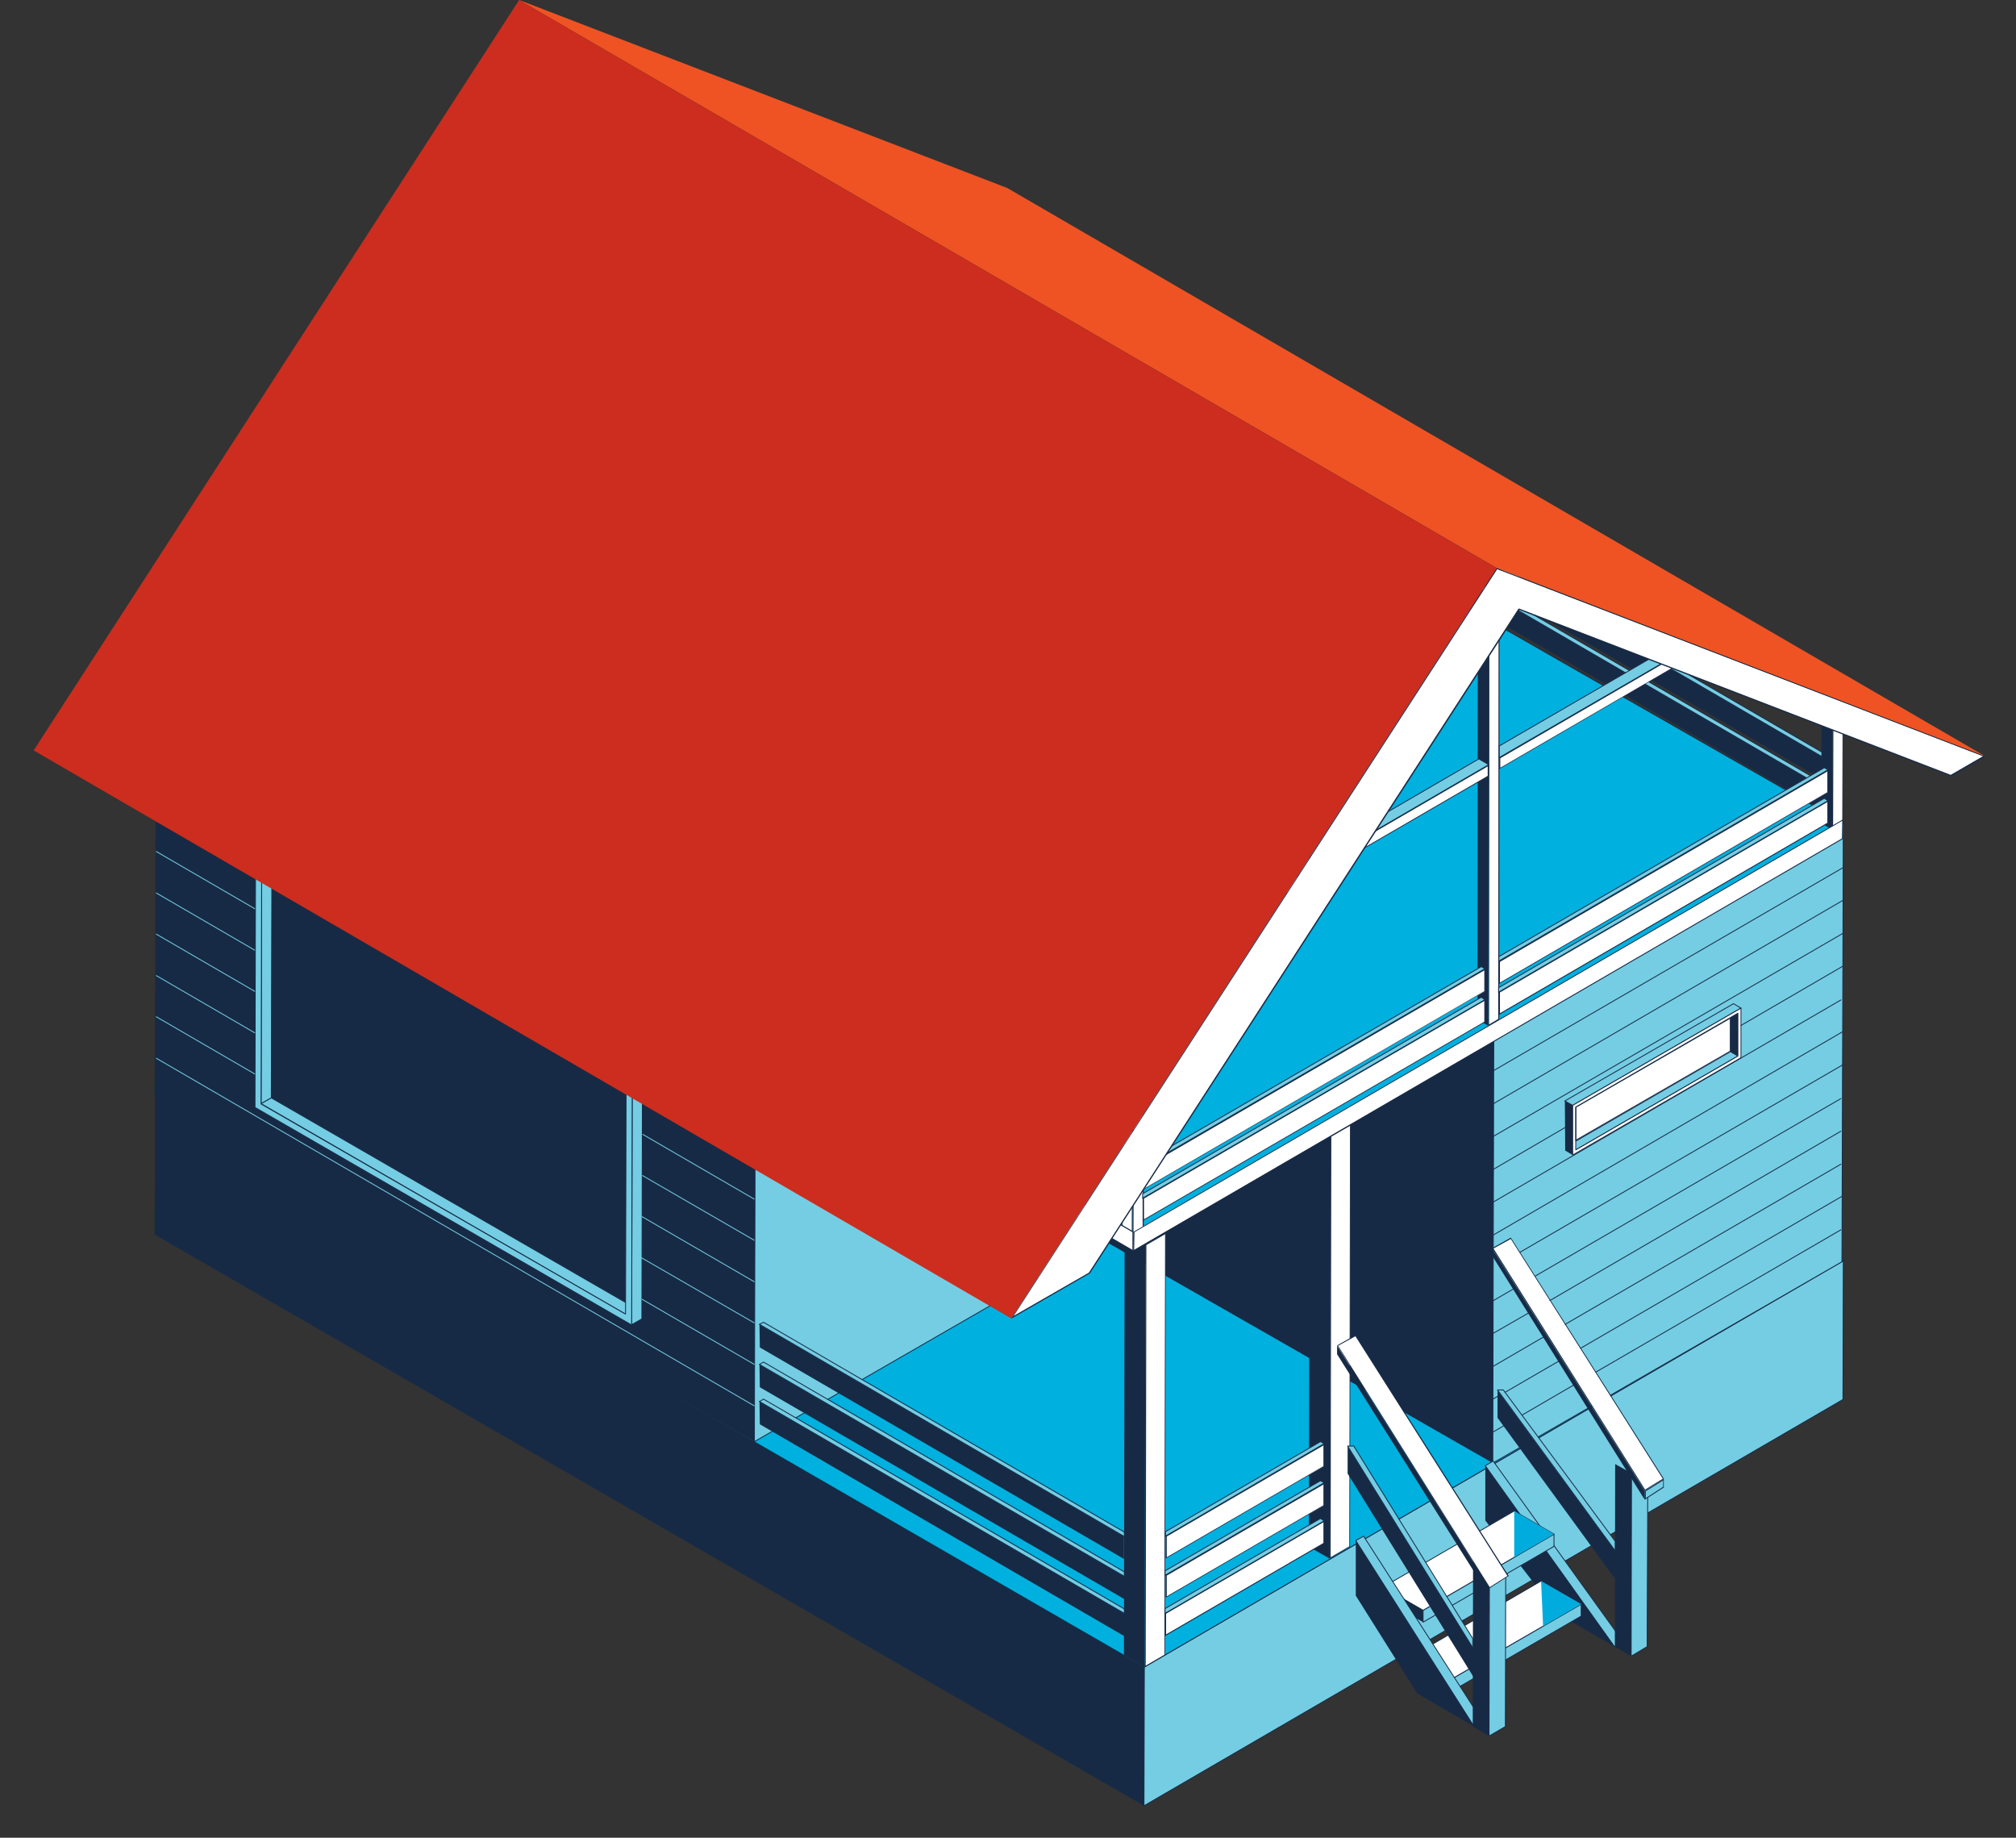
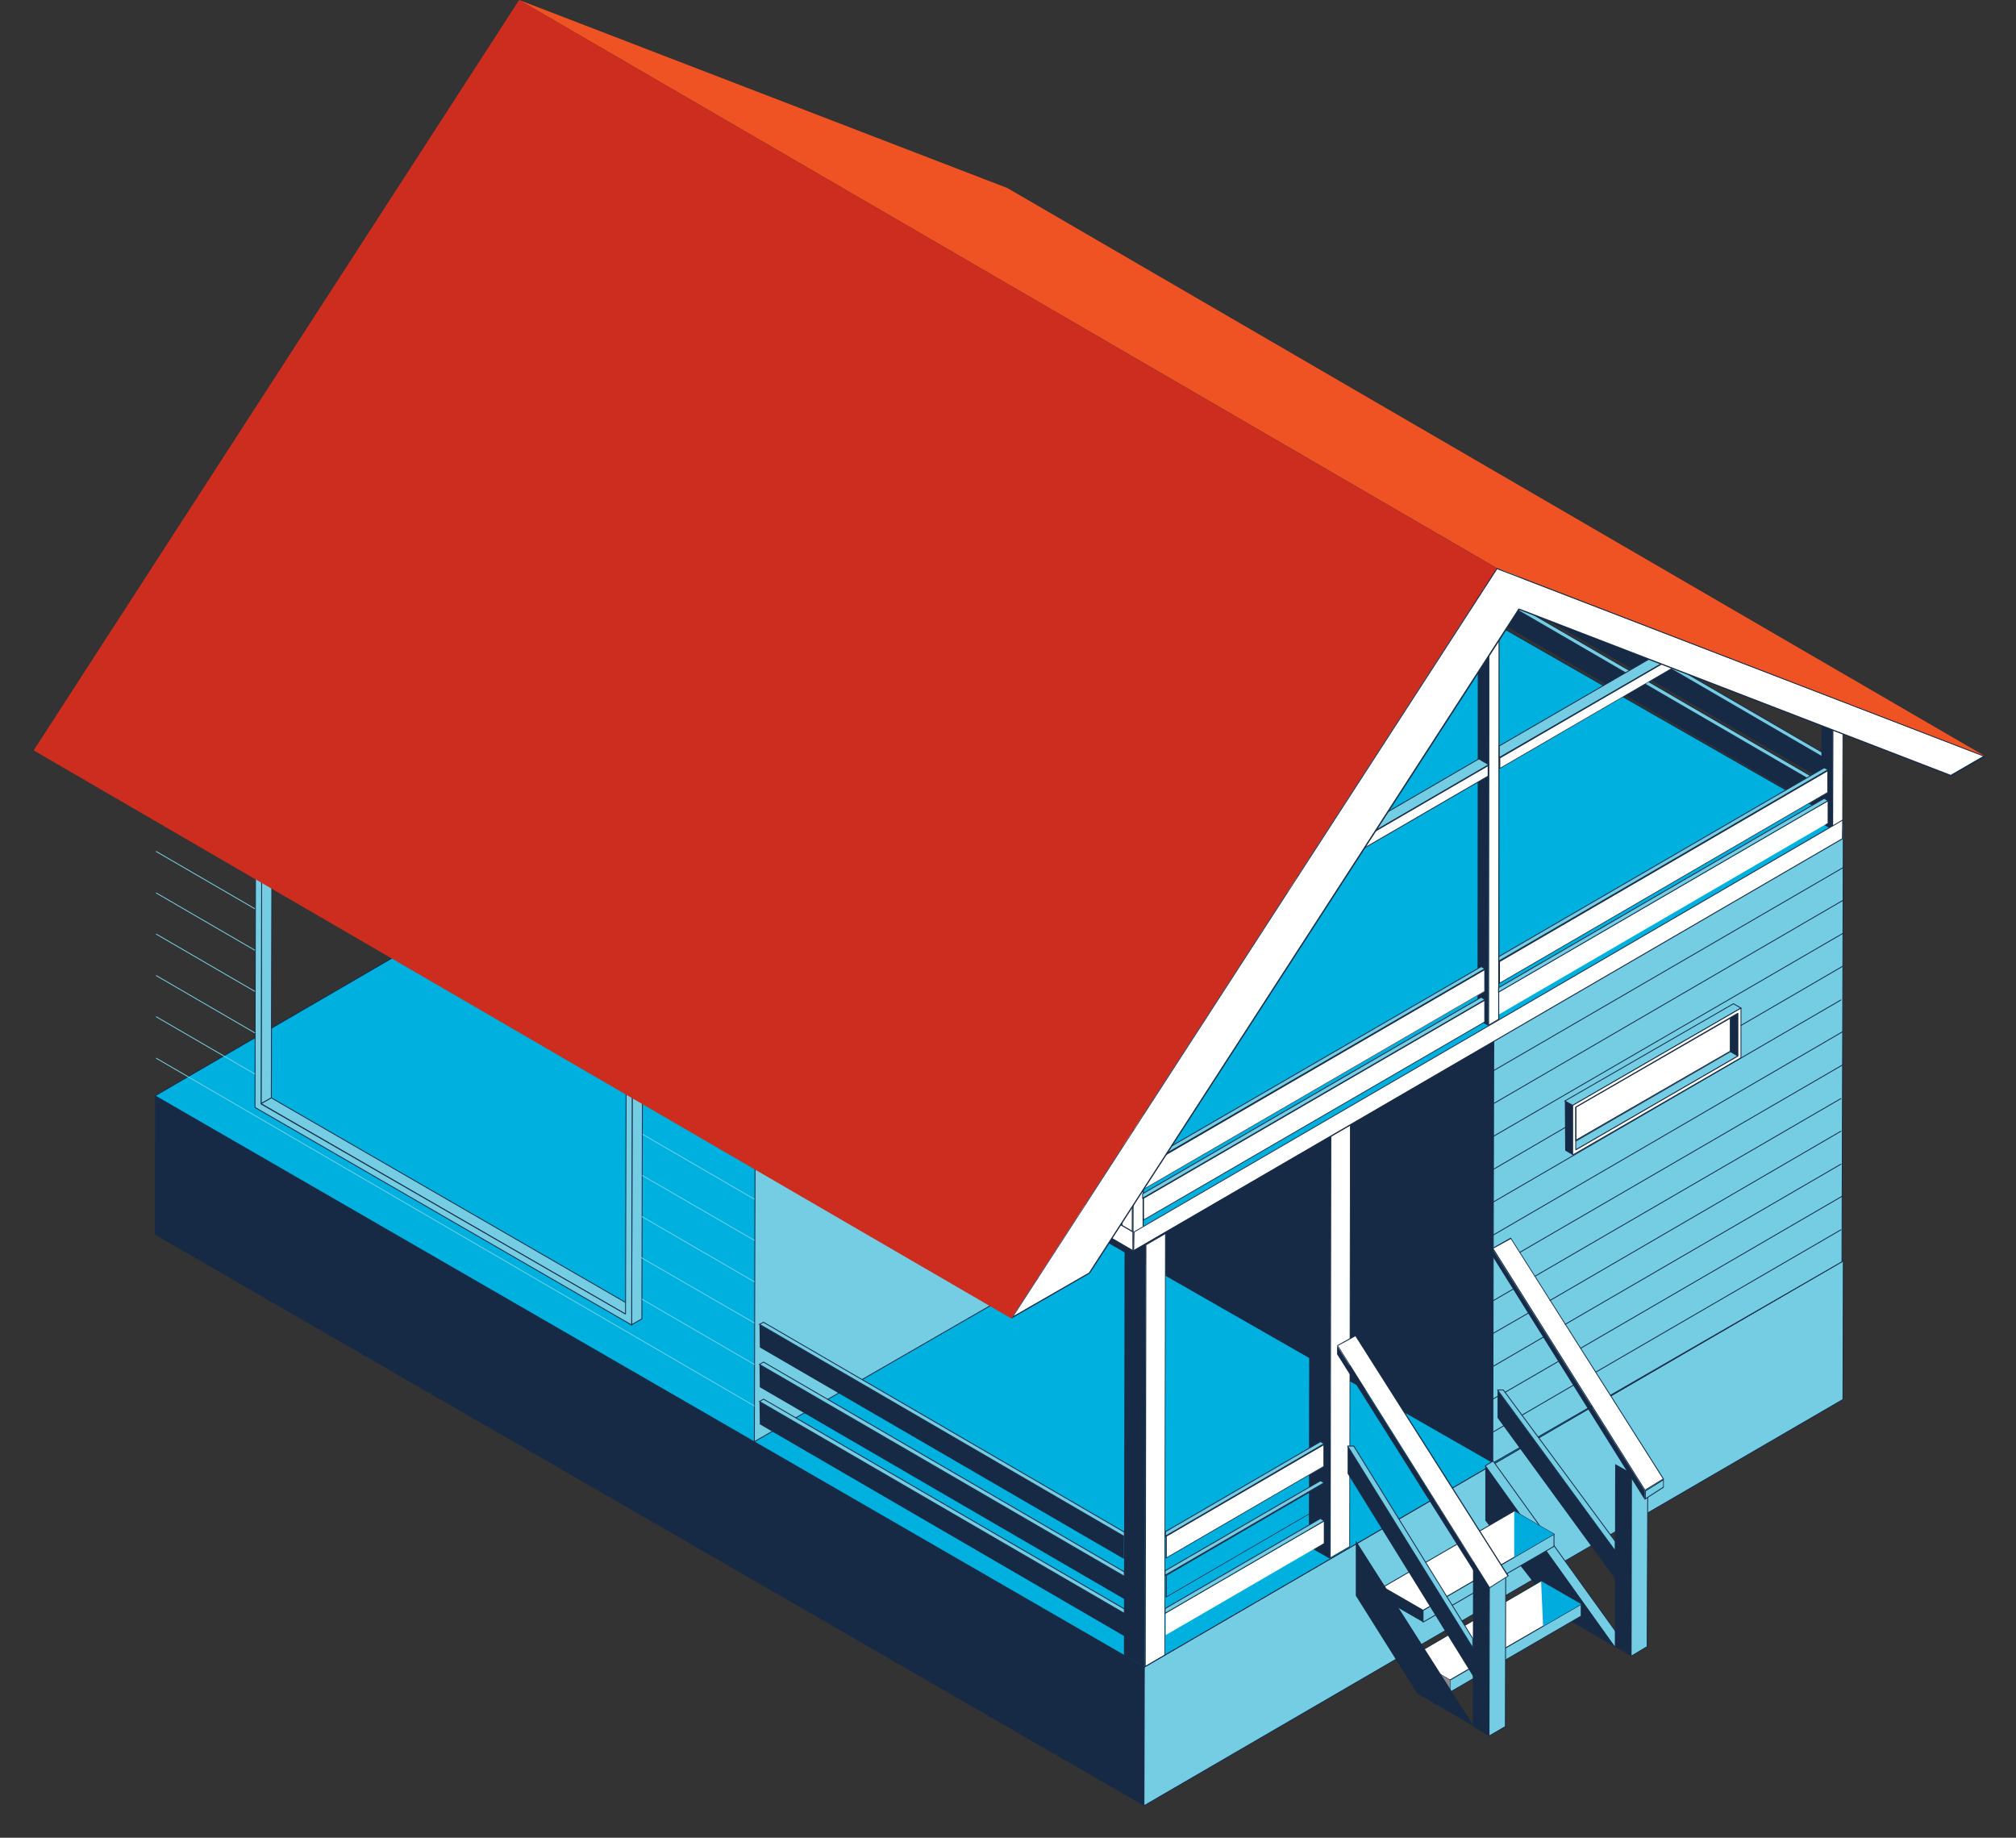
<svg xmlns="http://www.w3.org/2000/svg" id="Layer_1" x="0px" y="0px" viewBox="0 0 593 540.5" style="enable-background:new 0 0 593 540.5;" xml:space="preserve">
  <rect x="0" y="0" width="593" height="540.5" fill="#333333" stroke="none" />
  <style type="text/css"> .st0{enable-background:new ;} .st1{fill:#172A45;} .st2{fill:#74CDE3;stroke:#172A46;stroke-width:0.25;stroke-miterlimit:10;} .st3{fill:#00B0DE;stroke:#172A46;stroke-width:0.25;stroke-miterlimit:10;} .st4{fill:#FFFFFF;} .st5{fill:#FFFFFF;stroke:#172A45;stroke-width:0.25;stroke-linecap:round;stroke-linejoin:round;stroke-miterlimit:10;} .st6{fill:#74CDE3;stroke:#172A45;stroke-width:0.25;stroke-miterlimit:10;} .st7{fill:#EF5323;} .st8{fill:#CC2D1E;} .st9{fill:#74CDE3;stroke:#172A46;stroke-width:0.25;stroke-linecap:round;stroke-linejoin:round;stroke-miterlimit:10;} .st10{fill:#FFFFFF;stroke:#172A46;stroke-width:0.25;stroke-linecap:round;stroke-linejoin:round;stroke-miterlimit:10;} .st11{fill:#898989;} .st12{fill:#00ACDD;} .st13{fill:#74CDE3;} .st14{fill:#172A46;} .st15{fill:none;stroke:#172A45;stroke-width:0.25;stroke-linecap:round;stroke-linejoin:round;stroke-miterlimit:10;} .st16{fill:none;stroke:#74CDE3;stroke-width:0.25;stroke-miterlimit:10;} </style>
  <g>
    <g class="st0">
      <polygon class="st1" points="536.4,231.7 536.4,238.4 334.9,121.4 334.9,114.7 " />
      <polygon class="st2" points="536.4,231.7 334.9,114.7 336.1,114 536.4,230.4 " />
    </g>
  </g>
  <g>
    <g class="st0">
      <polygon class="st1" points="536.4,222.8 536.4,229.5 334.9,112.5 334.9,105.7 " />
      <polygon class="st2" points="536.4,222.8 334.9,105.7 336.1,105.1 536.4,221.5 " />
    </g>
  </g>
  <g>
    <polygon class="st2" points="542.2,370.8 542.1,411.6 336.5,531.1 336.6,490.3 " />
  </g>
  <g>
    <polygon class="st1" points="336.6,490.3 336.5,531.1 45.5,363.1 45.6,322.3 " />
  </g>
  <g>
    <polygon class="st3" points="542.2,370.8 336.6,490.3 45.6,322.3 251.2,202.8 " />
  </g>
  <g>
    <g class="st0">
      <g>
        <polygon class="st2" points="325,235.6 324.6,364.8 221.9,424 222.2,294.8 " />
      </g>
      <g>
-         <polygon class="st1" points="222.2,294.8 221.9,424 45.5,323.1 45.9,193.9 " />
-       </g>
+         </g>
      <g>
        <polygon class="st1" points="439.4,301.1 439.1,430.3 324.6,364.8 325,235.6 " />
      </g>
      <g>
        <polygon class="st2" points="542.2,242 541.8,371.1 439.1,430.3 439.4,301.1 " />
      </g>
      <g>
        <polygon class="st3" points="542.2,242 439.4,301.1 333.2,364 222.2,294.8 45.9,193.9 251.3,75.6 " />
      </g>
    </g>
  </g>
  <g>
    <g class="st0">
      <g>
        <g>
          <polygon class="st4" points="539.1,208.8 542.1,207.1 542,242 539,243.8 " />
          <path class="st1" d="M542,207.3l-0.1,34.7l-2.7,1.6l0.1-34.7L542,207.3 M542.2,206.9l-3.2,1.9l-0.1,35.2l3.2-1.9L542.2,206.9 L542.2,206.9z" />
        </g>
      </g>
      <g>
        <polygon class="st1" points="539,208.7 538.9,244 535.7,242.1 535.8,206.9 " />
      </g>
      <g>
        <g>
          <polygon class="st4" points="536.1,206.9 539,205.2 542,206.9 539,208.6 " />
          <path class="st1" d="M539,205.3l2.7,1.6l-2.7,1.6l-2.7-1.6L539,205.3 M539,205l-3.2,1.9l3.2,1.9l3.2-1.9L539,205L539,205z" />
        </g>
      </g>
    </g>
  </g>
  <g>
    <g class="st0">
      <g>
        <g>
          <polygon class="st4" points="333.4,328.9 336.4,327.2 336.3,362.1 333.3,363.8 " />
          <path class="st1" d="M336.2,327.4l-0.1,34.7l-2.7,1.6l0.1-34.7L336.2,327.4 M336.5,326.9l-3.2,1.9l-0.1,35.2l3.2-1.9 L336.5,326.9L336.5,326.9z" />
        </g>
      </g>
      <g>
        <g>
          <polygon class="st4" points="330.1,362.1 330.2,327.2 333.2,328.9 333.1,363.8 " />
          <path class="st1" d="M330.3,327.4l2.7,1.6l-0.1,34.7l-2.7-1.6L330.3,327.4 M330.1,326.9l-0.1,35.2l3.2,1.9l0.1-35.2L330.1,326.9 L330.1,326.9z" />
        </g>
      </g>
      <g>
        <g>
          <polygon class="st4" points="330.3,326.9 333.3,325.2 336.2,326.9 333.3,328.6 " />
          <path class="st1" d="M333.3,325.4l2.7,1.6l-2.7,1.6l-2.7-1.6L333.3,325.4 M333.3,325.1l-3.2,1.9l3.2,1.9l3.2-1.9L333.3,325.1 L333.3,325.1z" />
        </g>
      </g>
    </g>
  </g>
  <g>
    <polygon class="st4" points="441,282.8 537.6,226.6 537.6,233.1 441,289.2 " />
    <path class="st1" d="M537.5,226.9l0,6.1l-96.3,56v-6.1L537.5,226.9 M537.7,226.4L537.7,226.4L537.7,226.4z M537.7,226.4l-96.8,56.3 v6.7l96.8-56.3L537.7,226.4L537.7,226.4z" />
  </g>
  <polygon class="st2" points="440.8,282.7 537.7,226.4 536.6,225.8 440.8,281.4 " />
  <g>
    <g class="st0">
      <g>
        <g>
          <polygon class="st4" points="438,184.6 441,182.9 440.9,299.8 437.9,301.5 " />
          <path class="st1" d="M440.8,183.1l-0.1,116.6l-2.7,1.6l0.1-116.6L440.8,183.1 M441.1,182.7l-3.2,1.9l-0.1,117.2l3.2-1.9 L441.1,182.7L441.1,182.7z" />
        </g>
      </g>
      <g>
        <polygon class="st1" points="437.9,184.5 437.8,301.7 434.6,299.9 434.7,182.7 " />
      </g>
      <g>
        <g>
          <polygon class="st4" points="434.9,182.7 437.9,181 440.8,182.7 437.9,184.4 " />
          <path class="st1" d="M437.9,181.1l2.7,1.6l-2.7,1.6l-2.7-1.6L437.9,181.1 M437.9,180.8l-3.2,1.9l3.2,1.9l3.2-1.9L437.9,180.8 L437.9,180.8z" />
        </g>
      </g>
    </g>
  </g>
  <g>
    <g class="st0">
      <g>
        <g>
          <polygon class="st4" points="337,366.1 342.8,362.8 342.6,486.7 336.8,490.1 " />
          <path class="st1" d="M342.7,363l-0.2,123.7l-5.5,3.2l0.2-123.7L342.7,363 M342.9,362.6l-6,3.5l-0.2,124.2l6-3.5L342.9,362.6 L342.9,362.6z" />
        </g>
      </g>
      <g>
        <polygon class="st1" points="336.9,366.1 336.7,490.3 330.6,486.8 330.8,362.6 " />
      </g>
    </g>
  </g>
  <g>
    <g class="st0">
      <g>
        <g>
          <polygon class="st4" points="391.4,334.2 397.2,330.9 397,454.8 391.2,458.2 " />
          <path class="st1" d="M397.1,331.1l-0.2,123.7l-5.5,3.2l0.2-123.7L397.1,331.1 M397.3,330.7l-6,3.5l-0.2,124.2l6-3.5L397.3,330.7 L397.3,330.7z" />
        </g>
      </g>
      <g>
        <polygon class="st1" points="391.3,334.2 391.1,458.4 385,454.9 385.2,333.9 " />
      </g>
    </g>
  </g>
  <g>
    <polygon class="st4" points="336.3,343.4 436.7,285.1 436.7,291.6 336.3,349.8 " />
    <path class="st1" d="M436.6,285.4l0,6.1l-100.1,58.1v-6.1L436.6,285.4 M436.8,284.9L436.8,284.9L436.8,284.9z M436.8,284.9 l-100.7,58.4v6.7l100.6-58.4L436.8,284.9L436.8,284.9z" />
  </g>
  <polygon class="st2" points="336.1,343.3 436.8,284.9 435.7,284.3 336.1,342 " />
  <g>
    <polygon class="st4" points="441,291.8 537.6,235.7 537.6,242.1 441,298.3 " />
-     <path class="st1" d="M537.5,235.9l0,6.1l-96.3,56v-6.1L537.5,235.9 M537.7,235.5L537.7,235.5L537.7,235.5z M537.7,235.5l-96.8,56.3 v6.7l96.8-56.3L537.7,235.5L537.7,235.5z" />
  </g>
  <polygon class="st2" points="440.8,291.8 537.7,235.5 536.6,234.8 440.8,290.5 " />
  <g>
    <polygon class="st4" points="336.3,352.4 436.7,294.2 436.7,300.6 336.3,358.9 " />
    <path class="st1" d="M436.6,294.4l0,6.1l-100.1,58.1v-6.1L436.6,294.4 M436.8,294L436.8,294L436.8,294z M436.8,294l-100.7,58.4v6.7 l100.6-58.4L436.8,294L436.8,294z" />
  </g>
  <polygon class="st2" points="336.1,352.4 436.8,294 435.7,293.3 336.1,351.1 " />
  <g>
    <g>
      <polygon class="st4" points="333.5,362.3 542,241.2 541.9,246.7 333.4,367.8 " />
      <path class="st1" d="M541.9,241.4l-0.1,5.2l-208.2,121l0.1-5.2L541.9,241.4 M542.1,241L333.4,362.3l-0.1,5.8L542,246.8L542.1,241 L542.1,241z" />
    </g>
  </g>
  <g>
    <g>
      <polygon class="st4" points="124.8,246.7 124.7,241.2 333.3,362.3 333.3,367.8 " />
      <path class="st1" d="M124.8,241.4l208.3,121l0,5.2l-208.2-121L124.8,241.4 M124.6,241l0.1,5.8L333.4,368l0-5.8L124.6,241 L124.6,241z" />
    </g>
  </g>
  <g>
    <polygon class="st4" points="342.9,474.5 389.4,447.5 389.4,453.9 342.9,480.9 " />
-     <path class="st1" d="M389.3,447.7l0,6.1L343,480.7v-6.1L389.3,447.7 M389.5,447.3L389.5,447.3L389.5,447.3z M389.5,447.3 l-46.8,27.2v6.7l46.8-27.2L389.5,447.3L389.5,447.3z" />
  </g>
  <polygon class="st2" points="342.7,474.5 389.5,447.3 388.4,446.6 342.7,473.1 " />
  <g>
-     <polygon class="st4" points="343,463.3 389.4,436.4 389.4,442.8 343,469.7 " />
    <path class="st1" d="M389.3,436.6l0,6.1l-46.1,26.8v-6.1L389.3,436.6 M389.5,436.1L389.5,436.1L389.5,436.1z M389.5,436.1 l-46.6,27.1v6.7l46.6-27.1L389.5,436.1L389.5,436.1z" />
  </g>
  <polygon class="st2" points="342.7,463.3 389.5,436.1 388.4,435.5 342.7,462 " />
  <g>
    <polygon class="st4" points="343,451.8 389.4,424.9 389.4,431.3 343,458.2 " />
    <path class="st1" d="M389.3,425.1l0,6.1L343.2,458v-6.1L389.3,425.1 M389.5,424.6L389.5,424.6L389.5,424.6z M389.5,424.6 l-46.6,27.1v6.7l46.6-27.1L389.5,424.6L389.5,424.6z" />
  </g>
  <polygon class="st2" points="342.8,451.8 389.5,424.6 388.4,424 342.8,450.5 " />
  <polygon class="st1" points="330.7,474.5 223.4,412.2 223.5,418.9 330.7,481.2 " />
  <polygon class="st2" points="330.7,473.2 224.6,411.5 223.4,412.2 330.7,474.5 " />
  <polygon class="st1" points="330.7,463.6 223.4,401.3 223.5,408 330.7,470.3 " />
  <polygon class="st2" points="330.7,462.3 224.6,400.6 223.4,401.3 330.7,463.6 " />
  <polygon class="st1" points="330.6,451.8 223.4,389.5 223.5,396.3 330.6,458.5 " />
  <polygon class="st2" points="330.7,450.6 224.6,388.9 223.4,389.5 330.7,451.9 " />
  <g>
    <g class="st0">
      <g>
        <g>
          <polygon class="st4" points="297.1,306.9 437.8,225.1 437.8,228.2 297.1,310 " />
          <path class="st1" d="M437.6,225.4l0,2.8l-140.5,81.6l0-2.8L437.6,225.4 M437.9,224.9l-141,81.9l0,3.4l141-81.9L437.9,224.9 L437.9,224.9z" />
        </g>
      </g>
      <g>
        <polygon class="st2" points="294,305.2 435,223.2 437.9,224.9 296.9,306.8 " />
      </g>
      <g>
        <g>
          <polygon class="st4" points="294.1,308.4 294.1,305.4 296.8,306.9 296.8,310 " />
          <path class="st1" d="M294.3,305.6l2.4,1.4l0,2.8l-2.4-1.4L294.3,305.6 M294,305.2l0,3.4l2.9,1.7l0-3.4L294,305.2L294,305.2z" />
        </g>
      </g>
    </g>
  </g>
  <g>
    <polygon class="st4" points="441.2,222.9 493.5,192.5 496.1,194 441.2,226 " />
    <path class="st1" d="M493.5,192.7l2.4,1.4l-54.6,31.7V223L493.5,192.7 M493.5,192.4L441,222.8v3.4l55.3-32.2L493.5,192.4 L493.5,192.4z" />
  </g>
  <polygon class="st2" points="490.5,190.7 441,219.4 441,222.8 493.5,192.4 " />
  <g>
    <g class="st0">
      <g>
        <polygon class="st1" points="511.2,310.6 509,309.3 509,296.8 511.2,298.1 " />
      </g>
      <g>
        <polygon class="st2" points="463.5,338.2 461.3,336.9 509,309.3 511.2,310.6 " />
      </g>
      <g>
        <polygon class="st1" points="462.6,339.7 460.4,338.4 460.3,323.8 462.6,325.1 " />
      </g>
      <g>
        <polygon class="st2" points="462.6,325.1 460.3,323.8 509.9,295.2 512.1,296.5 " />
      </g>
      <g>
        <path class="st5" d="M462.6,325.1l49.5-28.6l0,14.6l-49.5,28.6L462.6,325.1z M511.2,310.6l0-12.6l-47.7,27.6l0,12.6L511.2,310.6" />
      </g>
    </g>
  </g>
  <g>
    <g class="st0">
      <g>
        <polygon class="st6" points="77,242.8 80,241.1 79.8,322.9 76.8,324.6 " />
      </g>
      <g>
        <polygon class="st6" points="76.8,324.6 79.8,322.9 187,384.8 184,386.5 " />
      </g>
      <g>
        <polygon class="st6" points="186,303.7 189,301.9 188.8,387.9 185.8,389.6 " />
      </g>
      <g>
        <polygon class="st6" points="75.2,239.7 78.2,238 189,301.9 186,303.7 " />
      </g>
      <g>
        <path class="st6" d="M75.2,239.7l110.8,64l-0.2,86L75,325.7L75.2,239.7z M184,386.5l0.2-81.9L77,242.8l-0.2,81.9L184,386.5" />
      </g>
    </g>
  </g>
  <g>
    <g class="st0">
      <g>
        <polygon class="st7" points="440.3,167.1 152.7,0 296.3,55.3 583.9,222.4 " />
      </g>
      <g>
        <polygon class="st8" points="297.5,387.8 9.9,220.7 152.7,0 440.3,167.1 " />
      </g>
      <g>
        <path class="st4" d="M440.3,167.3l143.3,55.2l-9.8,5.6l-126.9-48.9c0,0,0,0,0,0c0,0-0.1,0-0.1,0.1L320.4,374.4l-22.6,13 L440.3,167.3z" />
        <path class="st1" d="M440.4,167.4l142.9,55l-9.5,5.5l-126.9-48.9c0,0-0.1,0-0.1,0c-0.1,0-0.2,0-0.2,0.1L320.3,374.3L298.2,387 L440.4,167.4 M440.3,167.1L297.5,387.8l23.1-13.3l126.3-195.1l127,48.9l10.1-5.8L440.3,167.1L440.3,167.1z" />
      </g>
    </g>
  </g>
  <g>
    <g>
      <polygon class="st2" points="439.2,429.7 477.4,482.8 474.9,484.3 436.9,431.1 " />
      <polygon class="st1" points="436.9,431.1 436.9,447.2 458.2,474.6 474.9,484.3 " />
      <g>
        <g class="st0">
          <g>
            <polygon class="st9" points="418.6,473.6 457.1,451.2 457.1,454.8 418.6,477.1 " />
          </g>
          <g>
            <polygon class="st10" points="406.8,466.8 445.4,444.4 457.1,451.2 418.6,473.6 " />
          </g>
          <g>
            <polygon class="st1" points="418.6,473.6 418.6,477.1 406.8,470.3 406.8,466.8 " />
          </g>
        </g>
      </g>
      <g>
        <g class="st0">
          <g>
            <polygon class="st9" points="426.5,494.1 465.1,471.8 465.1,475.3 426.5,497.7 " />
          </g>
          <g>
            <polygon class="st10" points="414.8,487.4 453.3,465 465.1,471.8 426.5,494.1 " />
          </g>
          <g>
            <polygon class="st11" points="426.5,494.1 426.5,497.7 414.8,490.9 414.8,487.4 " />
          </g>
        </g>
      </g>
-       <polygon class="st9" points="401.1,451.8 436.1,506.3 433.6,507.8 398.8,453.1 " />
      <polygon class="st1" points="398.8,453.1 398.8,469.3 416.9,498.1 433.6,507.8 " />
      <g>
        <polygon class="st2" points="442.9,463.6 442.8,507.8 438,510.6 438.1,466.4 " />
      </g>
      <g>
        <polygon class="st1" points="438.1,461.7 438,510.6 433.2,507.8 433.3,459 " />
      </g>
      <g>
        <g class="st0">
          <g>
            <polygon class="st2" points="484.7,430.6 484.5,484.3 479.8,487.1 479.9,433.3 " />
          </g>
          <g>
            <polygon class="st1" points="479.9,433.3 479.8,487.1 475,484.3 475.1,430.6 " />
          </g>
        </g>
      </g>
      <polygon class="st1" points="396.4,425.3 396.4,433.4 433.6,493.5 433.6,485.1 " />
      <polygon class="st9" points="398.2,425.3 396.4,425.3 433.2,484.6 433.2,481.9 " />
      <polygon class="st1" points="475.1,456.1 440.5,408.9 440.5,417 475.1,464.4 " />
      <polygon class="st9" points="475.1,453.3 442.2,408.8 440.5,408.8 475.1,456.1 " />
      <polygon class="st12" points="445.4,444.4 445.4,458 457.1,451.2 " />
      <polygon class="st12" points="453.3,465 453.9,478.3 465.1,471.8 " />
    </g>
    <g>
      <polygon class="st4" points="393.5,395.8 398.7,392.8 443.6,463.6 438.2,467 " />
      <path class="st1" d="M398.7,393l44.7,70.5l-5.2,3.3l-44.6-71L398.7,393 M398.8,392.6l-5.5,3.1l44.9,71.4l5.6-3.6L398.8,392.6 L398.8,392.6z" />
    </g>
    <g>
      <polygon class="st4" points="439.1,367.2 444.4,364.2 489.2,435 483.8,438.3 " />
      <path class="st1" d="M444.4,364.4l44.7,70.5l-5.2,3.2l-44.6-70.9L444.4,364.4 M444.4,364l-5.5,3.1l44.9,71.3l5.6-3.5L444.4,364 L444.4,364z" />
    </g>
    <polygon class="st1" points="393.3,395.8 393.3,398.3 438.1,469.4 438.1,466.9 " />
    <g>
      <polygon class="st13" points="483.9,438.5 489.3,435.1 489.3,437.4 483.9,440.8 " />
      <path class="st14" d="M489.2,435.4v1.9l-5.1,3.3v-2L489.2,435.4 M489.4,434.9l-5.6,3.6v2.6l5.6-3.6V434.9L489.4,434.9z" />
    </g>
    <polygon class="st1" points="438.9,367.2 438.9,369.3 483.8,441.1 483.8,438.5 " />
  </g>
  <g>
    <line class="st15" x1="469.5" y1="403.5" x2="541.5" y2="361.7" />
    <line class="st15" x1="447.7" y1="416.2" x2="463.5" y2="407" />
    <line class="st15" x1="439.3" y1="421.1" x2="442.4" y2="419.3" />
  </g>
  <g>
    <line class="st15" x1="465" y1="396.5" x2="541.9" y2="351.8" />
    <line class="st15" x1="442.7" y1="409.5" x2="458.9" y2="400.1" />
    <line class="st15" x1="439.3" y1="411.4" x2="440.5" y2="410.7" />
  </g>
  <g>
    <line class="st15" x1="460.4" y1="389.5" x2="541.5" y2="342.4" />
    <line class="st15" x1="439.3" y1="401.8" x2="453.9" y2="393.3" />
  </g>
  <g>
    <line class="st15" x1="455.9" y1="382.5" x2="541.5" y2="332.7" />
    <line class="st15" x1="439.3" y1="392.1" x2="449.9" y2="386" />
  </g>
  <g>
    <line class="st15" x1="451.6" y1="375.3" x2="541.5" y2="323.1" />
    <line class="st15" x1="439.3" y1="382.5" x2="445.5" y2="378.9" />
  </g>
  <g>
    <line class="st15" x1="447.1" y1="368.3" x2="542" y2="313.2" />
  </g>
  <g>
    <line class="st15" x1="439.3" y1="363.2" x2="541.9" y2="303.5" />
  </g>
  <g>
    <line class="st15" x1="439.3" y1="353.5" x2="541.5" y2="294.1" />
  </g>
  <g>
    <line class="st15" x1="512.1" y1="301.6" x2="542" y2="284.2" />
    <line class="st15" x1="439.3" y1="343.9" x2="460.4" y2="331.6" />
  </g>
  <g>
    <line class="st15" x1="439.3" y1="334.2" x2="542.1" y2="274.5" />
  </g>
  <g>
    <line class="st15" x1="439.3" y1="324.6" x2="542.1" y2="264.8" />
  </g>
  <g>
    <line class="st16" x1="221.9" y1="413.5" x2="45.9" y2="311.2" />
  </g>
  <g>
    <line class="st16" x1="75" y1="315.9" x2="45.9" y2="299" />
    <line class="st16" x1="221.9" y1="401.3" x2="188.8" y2="382.1" />
  </g>
  <g>
    <line class="st16" x1="75" y1="303.8" x2="45.9" y2="286.9" />
    <line class="st16" x1="221.9" y1="389.1" x2="188.3" y2="369.7" />
  </g>
  <g>
    <line class="st16" x1="75" y1="291.6" x2="45.9" y2="274.7" />
    <line class="st16" x1="221.9" y1="377" x2="188.8" y2="357.8" />
  </g>
  <g>
    <line class="st16" x1="75" y1="279.5" x2="45.9" y2="262.6" />
    <line class="st16" x1="221.9" y1="364.8" x2="188.9" y2="345.7" />
  </g>
  <g>
    <line class="st16" x1="75" y1="267.3" x2="45.9" y2="250.4" />
    <line class="st16" x1="221.9" y1="352.7" x2="189" y2="333.6" />
  </g>
  <g>
    <line class="st15" x1="439.3" y1="314.9" x2="542.1" y2="255.2" />
  </g>
  <g>
    <polygon class="st4" points="463.6,325.7 508.9,299.5 508.9,309.3 463.6,335.4 " />
    <path class="st1" d="M508.8,299.7v9.4l-45.1,26v-9.4L508.8,299.7 M509,299.3l-45.6,26.3v10l45.6-26.3V299.3L509,299.3z" />
  </g>
</svg>